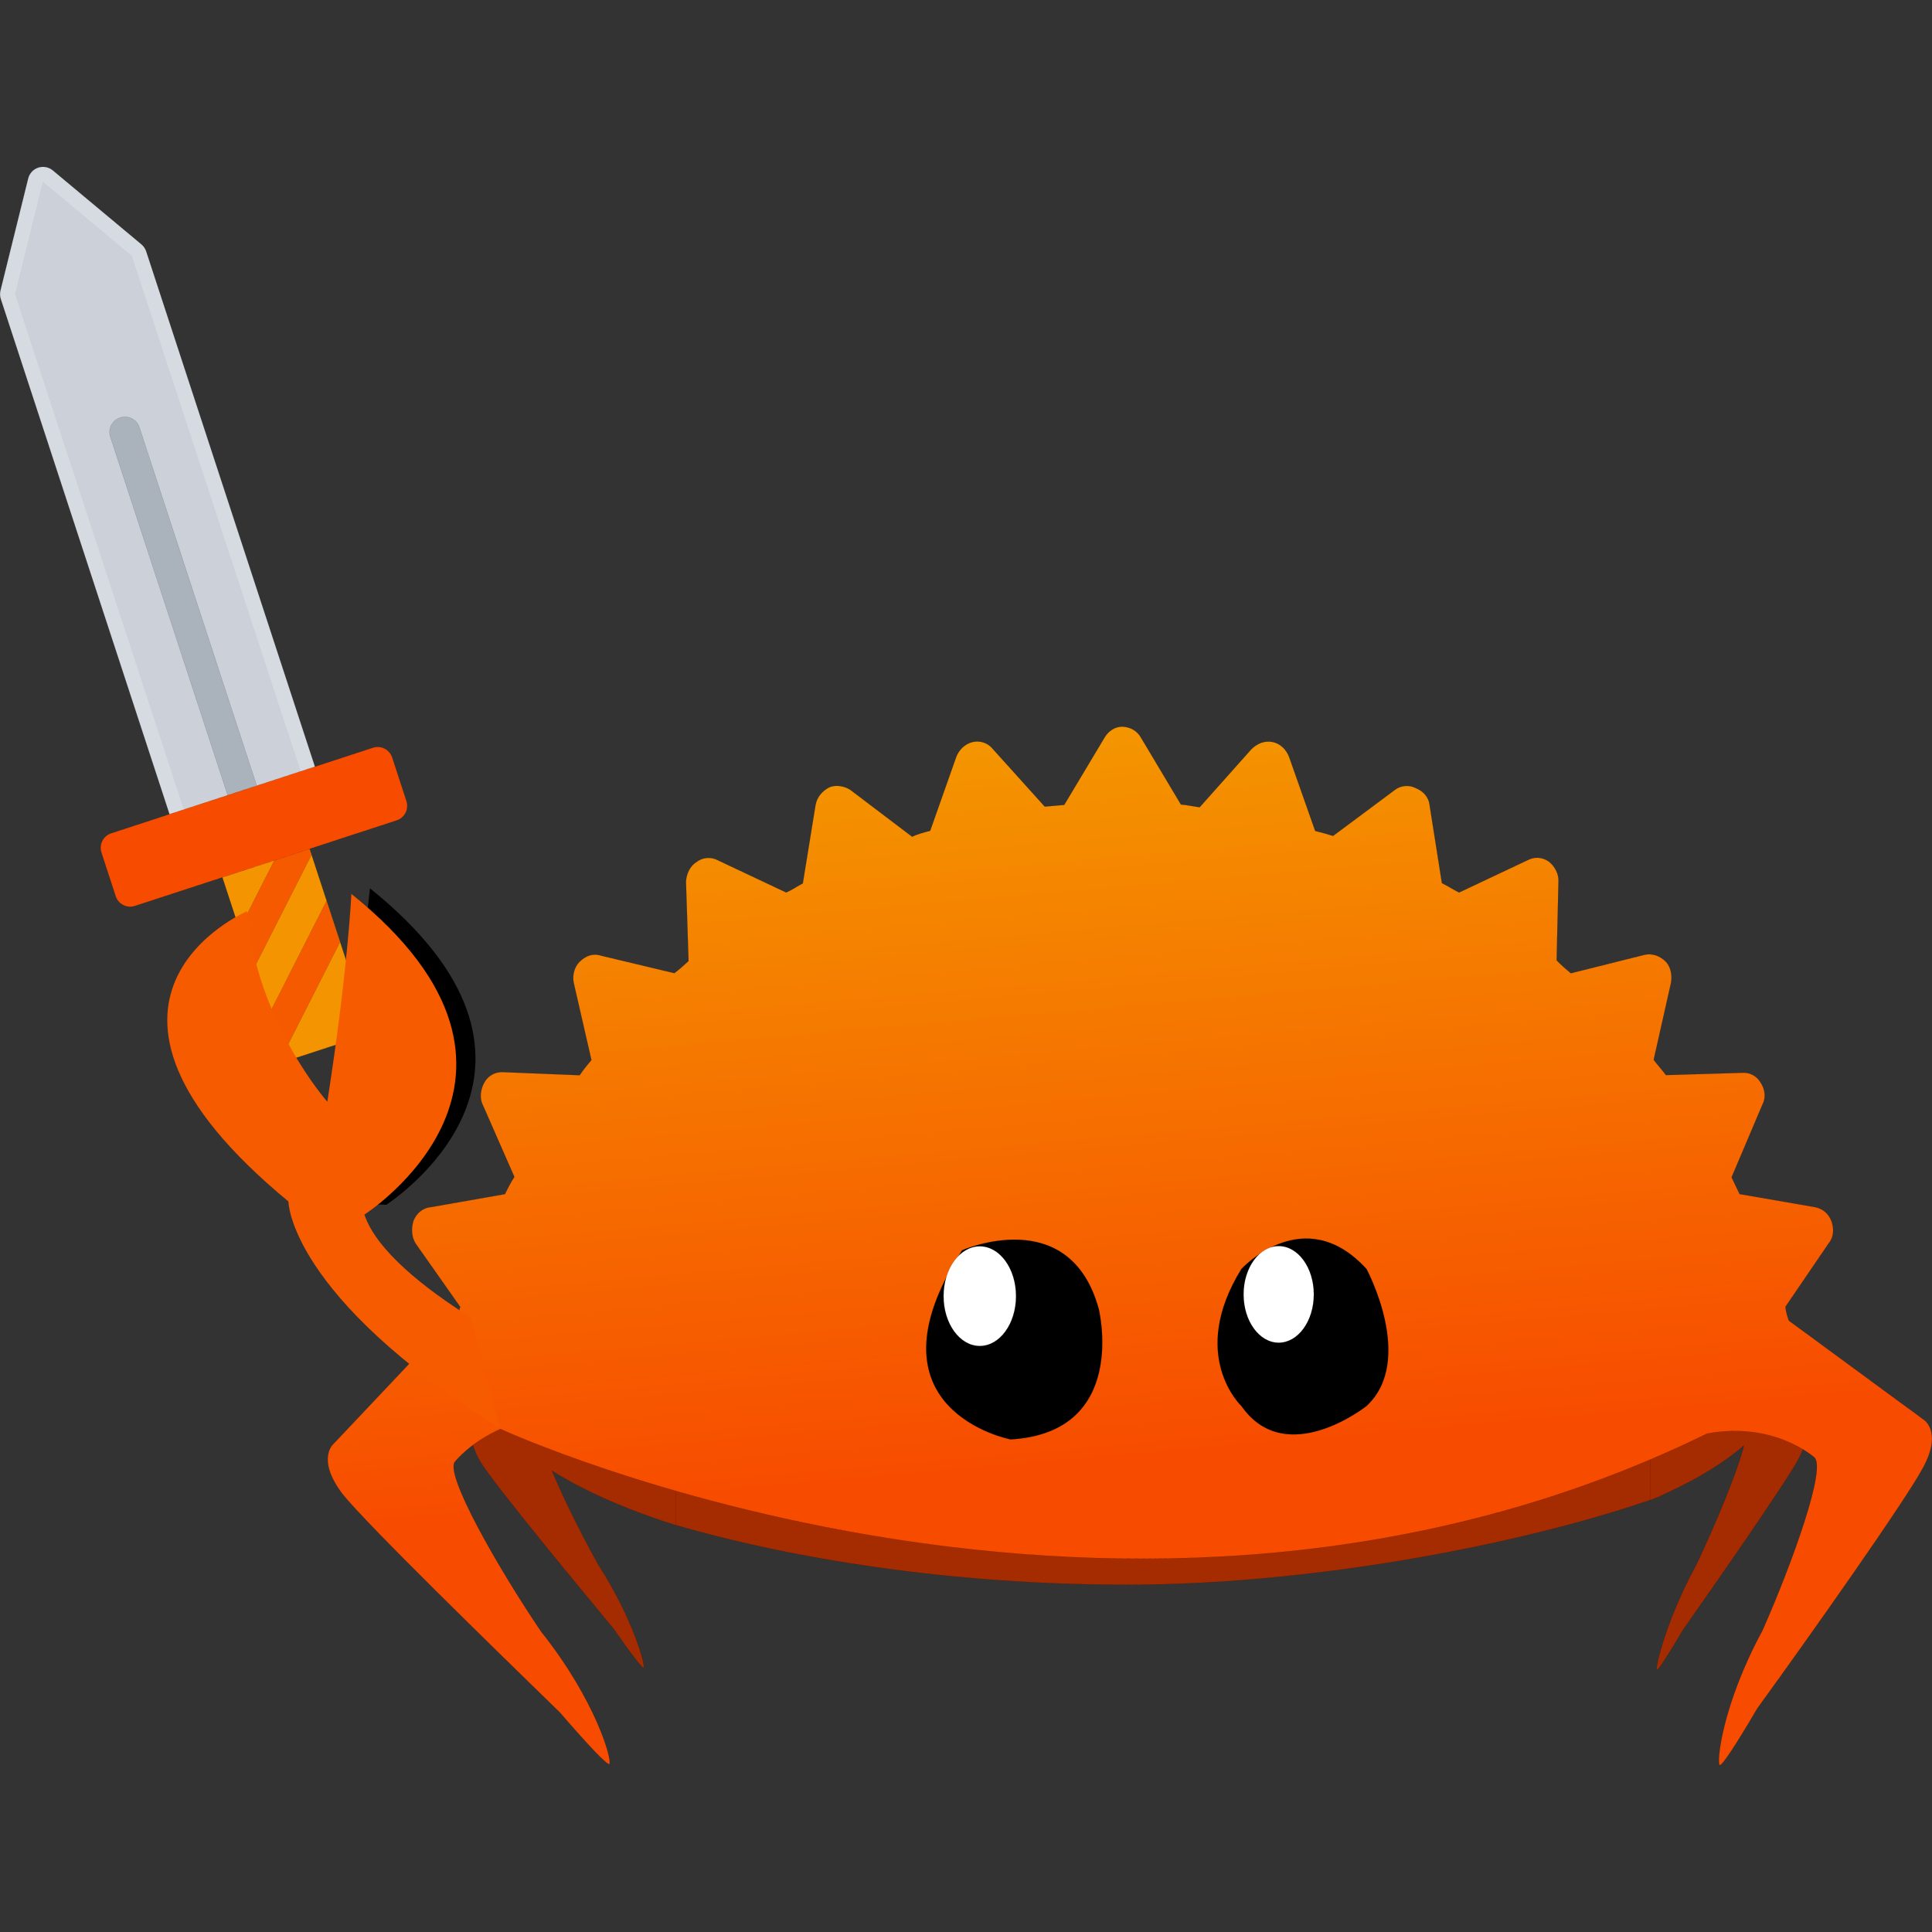
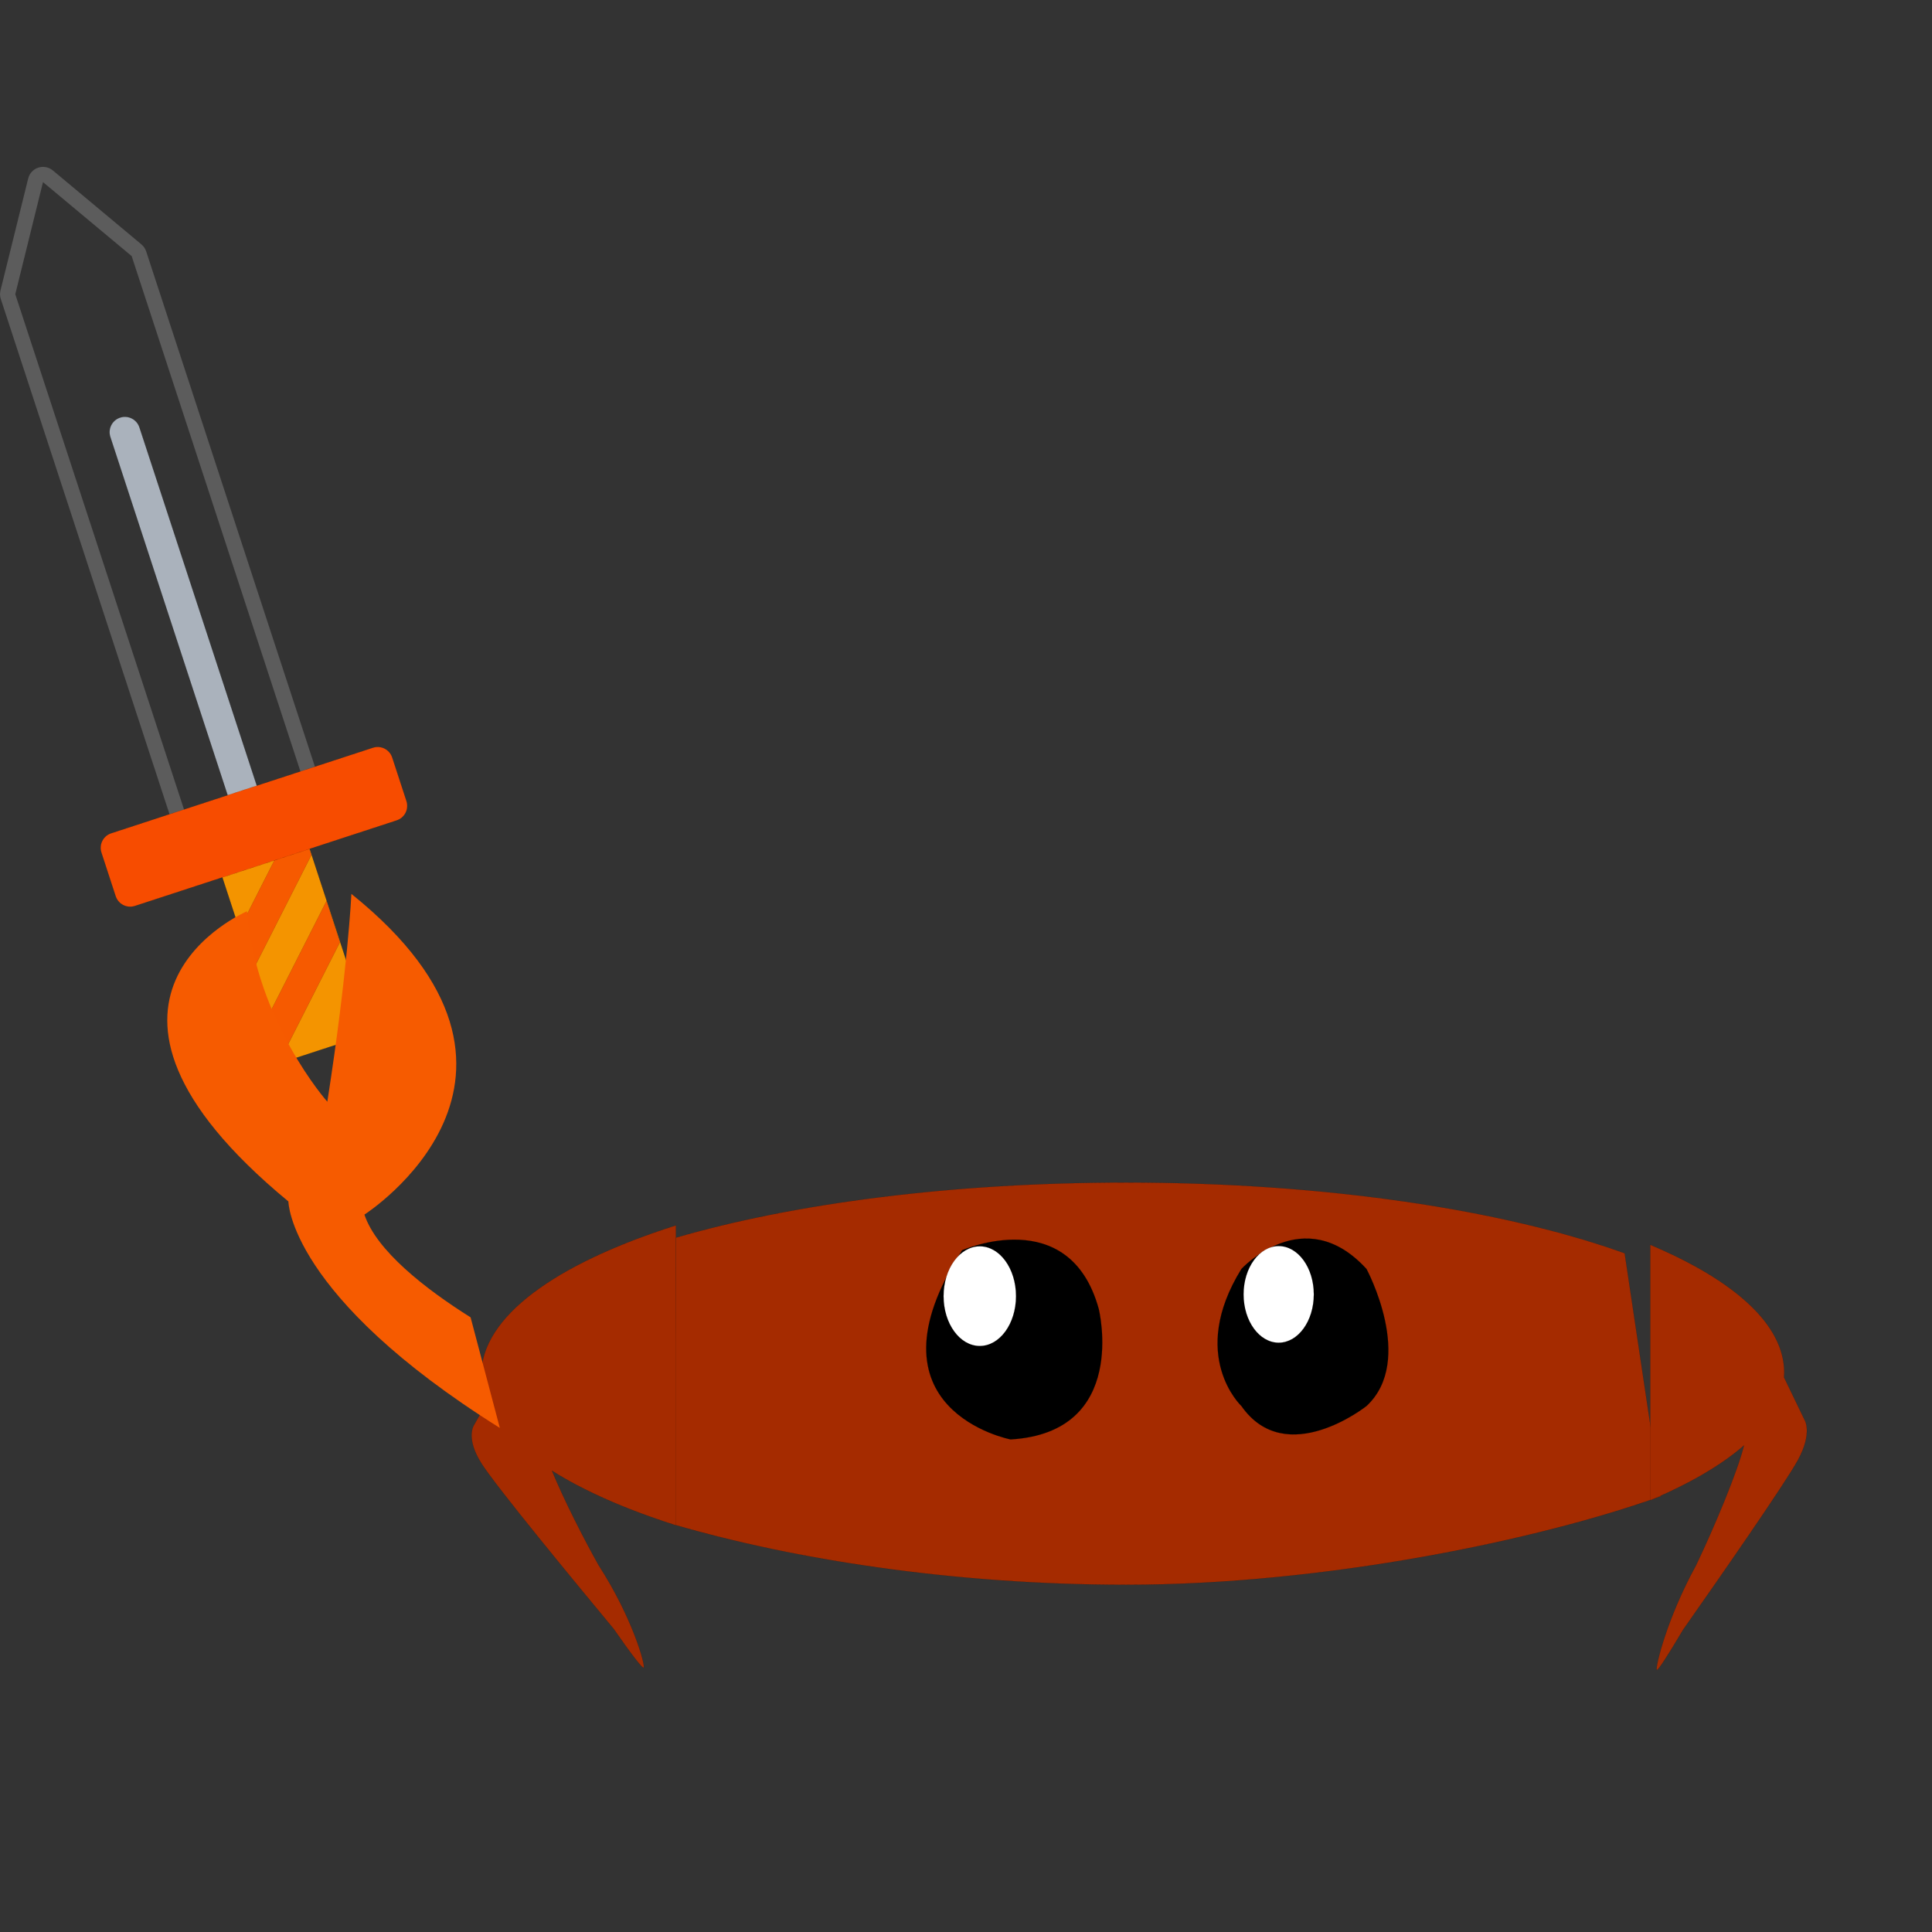
<svg xmlns="http://www.w3.org/2000/svg" xmlns:ns1="http://sodipodi.sourceforge.net/DTD/sodipodi-0.dtd" xmlns:ns2="http://www.inkscape.org/namespaces/inkscape" width="1342.71" height="1342.71" viewBox="0 0 1342.71 1342.71" version="1.1" xml:space="preserve" style="clip-rule:evenodd;fill-rule:evenodd;stroke-linejoin:round;stroke-miterlimit:1.414" id="svg43" ns1:docname="ferris.svg" ns2:version="1.3.2 (091e20ef0f, 2023-11-25)">
  <rect x="0" y="0" width="1342.71" height="1342.71" fill="#333333" stroke="none" />
  <defs id="defs47">
    <linearGradient id="_Linear1" x1="0" y1="0" x2="1" y2="0" gradientUnits="userSpaceOnUse" gradientTransform="matrix(1,0,0,-1,0,-6.50515e-4)">
      <stop offset="0" style="stop-color:rgb(247,76,0);stop-opacity:1" id="stop325" />
      <stop offset="0.33" style="stop-color:rgb(247,76,0);stop-opacity:1" id="stop327" />
      <stop offset="1" style="stop-color:rgb(244,150,0);stop-opacity:1" id="stop329" />
    </linearGradient>
    <linearGradient id="_Linear2" x1="0" y1="0" x2="1" y2="0" gradientUnits="userSpaceOnUse" gradientTransform="matrix(1,0,0,-1,3.971,-2.486)">
      <stop offset="0" style="stop-color:rgb(204,58,0);stop-opacity:1" id="stop332" />
      <stop offset="0.15" style="stop-color:rgb(204,58,0);stop-opacity:1" id="stop334" />
      <stop offset="0.74" style="stop-color:rgb(247,76,0);stop-opacity:1" id="stop336" />
      <stop offset="1" style="stop-color:rgb(247,76,0);stop-opacity:1" id="stop338" />
    </linearGradient>
    <linearGradient id="_Linear3" x1="0" y1="0" x2="1" y2="0" gradientUnits="userSpaceOnUse" gradientTransform="scale(1,-1)">
      <stop offset="0" style="stop-color:rgb(204,58,0);stop-opacity:1" id="stop341" />
      <stop offset="0.15" style="stop-color:rgb(204,58,0);stop-opacity:1" id="stop343" />
      <stop offset="0.74" style="stop-color:rgb(247,76,0);stop-opacity:1" id="stop345" />
      <stop offset="1" style="stop-color:rgb(247,76,0);stop-opacity:1" id="stop347" />
    </linearGradient>
  </defs>
  <ns1:namedview id="namedview45" pagecolor="#ffffff" bordercolor="#000000" borderopacity="0.25" ns2:showpageshadow="2" ns2:pageopacity="0.0" ns2:pagecheckerboard="0" ns2:deskcolor="#d1d1d1" showgrid="false" ns2:zoom="0.199905" ns2:cx="-362.672" ns2:cy="1238.09" ns2:window-width="2560" ns2:window-height="1371" ns2:window-x="0" ns2:window-y="0" ns2:window-maximized="1" ns2:current-layer="svg43" />
  <g id="g1" transform="translate(0,115.962)">
    <g id="g7143" transform="translate(-57.995,16.584)" style="stroke:black;stroke-width:0.05;stroke-dasharray:none;stroke-opacity:1">
      <path style="fill:#f49400;fill-opacity:1;stroke:black;stroke-width:0.05;stroke-dasharray:none;stroke-opacity:1" d="m 264.533,440.929 c -2.515,-1.274 -5.439,-1.498 -8.119,-0.62 l -40.429,13.239 c -5.586,1.824 -8.631,7.835 -6.797,13.418 l 42.117,128.585 c 1.82,5.576 7.823,8.618 13.41,6.794 l 40.428,-13.24 c 5.572,-1.831 8.616,-7.841 6.797,-13.416 L 269.823,447.103 c -0.876,-2.68 -2.775,-4.899 -5.29,-6.174 z" id="path3144" />
-       <path style="fill:#ccd1d9;stroke:black;stroke-width:0.05;stroke-dasharray:none;stroke-opacity:1" d="m 159.593,42.13 c -0.624,-1.888 -1.771,-3.57 -3.297,-4.849 L 94.709,-14.125 c -2.824,-2.338 -6.644,-3.069 -10.127,-1.935 -3.482,1.134 -6.138,3.998 -7.014,7.554 L 58.305,69.364 c -0.477,1.941 -0.404,3.969 0.22,5.857 L 179.043,443.259 c 1.834,5.583 7.838,8.625 13.424,6.801 l 80.853,-26.473 c 2.68,-0.878 4.906,-2.789 6.18,-5.304 1.274,-2.515 1.495,-5.433 0.617,-8.113 z" id="path3146" />
      <path style="opacity:0.2;fill:white;stroke:black;stroke-width:0.05;stroke-dasharray:none;stroke-opacity:1;enable-background:new" d="m 84.581,-16.059 c -3.483,1.135 -6.138,3.998 -7.014,7.554 L 58.305,69.365 c -0.477,1.941 -0.404,3.969 0.22,5.857 L 179.043,443.259 c 1.834,5.583 7.838,8.625 13.424,6.801 l 80.853,-26.473 c 2.68,-0.878 4.906,-2.789 6.18,-5.304 1.274,-2.515 1.495,-5.433 0.617,-8.113 L 159.593,42.13 c -0.624,-1.888 -1.771,-3.57 -3.297,-4.849 L 94.709,-14.125 c -2.824,-2.338 -6.645,-3.069 -10.127,-1.934 z M 87.886,-5.95 149.481,45.441 270.008,413.475 189.151,439.954 68.631,71.924 Z" id="path3148" />
      <path style="fill:#aab2bc;stroke:black;stroke-width:0.05;stroke-dasharray:none;stroke-opacity:1" d="m 232.891,436.827 c -5.587,1.824 -11.589,-1.217 -13.424,-6.801 L 134.682,171.101 c -1.824,-5.587 1.218,-11.59 6.794,-13.411 5.583,-1.834 11.593,1.211 13.417,6.798 l 84.794,258.921 c 1.822,5.577 -1.219,11.58 -6.796,13.418 z" id="path3150" />
      <g id="g3156" transform="matrix(0.451,-0.889,0.889,0.451,-147.479,435.116)" style="fill:#f65a00;fill-opacity:1;stroke:black;stroke-width:0.05;stroke-dasharray:none;stroke-opacity:1">
        <path style="fill:#f65a00;fill-opacity:1;stroke:black;stroke-width:0.05;stroke-dasharray:none;stroke-opacity:1" d="m 77.249,389.478 h 90.506 l 10.672,-10.672 c 2,-2 3.125,-4.703 3.125,-7.531 0,-1.078 -0.164,-2.125 -0.469,-3.125 H 98.584 Z" id="path3152" />
        <path style="fill:#f65a00;fill-opacity:1;stroke:black;stroke-width:0.05;stroke-dasharray:none;stroke-opacity:1" d="M 143.842,413.4 H 53.328 l -16.117,16.125 c -1.484,1.484 -2.43,3.297 -2.859,5.203 h 88.155 z" id="path3154" />
      </g>
    </g>
    <g id="g3142" transform="translate(-1143.08,403.793)" style="stroke:black;stroke-width:0.05;stroke-dasharray:none;stroke-opacity:1">
      <g transform="translate(1925.77,581.637)" id="g278" style="clip-rule:evenodd;fill-rule:evenodd;stroke:black;stroke-width:0.05;stroke-linejoin:round;stroke-miterlimit:1.414;stroke-dasharray:none;stroke-opacity:1">
        <path d="m 0,-279.559 c -121.238,0 -231.39,14.576 -312.939,38.329 l -0.999,199.508 C -232.389,-17.968 -121.238,0 0,0 138.76,0 288.216,-31.459 371.66,-61.553 L 346.431,-230.37 C 262.987,-260.465 138.76,-279.559 0,-279.559" style="fill:#a52b00;fill-rule:nonzero;stroke:black;stroke-width:0.05;stroke-dasharray:none;stroke-opacity:1" id="path276" ns1:nodetypes="cccsccc" />
      </g>
      <g transform="translate(2397.17,520.259)" id="g282" style="clip-rule:evenodd;fill-rule:evenodd;stroke:black;stroke-width:0.05;stroke-linejoin:round;stroke-miterlimit:1.414;stroke-dasharray:none;stroke-opacity:1">
        <path d="m 0,-53.32 -14.211,-29.441 c 0.073,-1.118 0.131,-2.237 0.131,-3.36 0,-33.375 -34.706,-64.135 -93.097,-88.762 V 2.643 c 27.245,-11.492 49.348,-24.317 65.156,-38.125 -4.652,18.707 -20.564,56.553 -33.25,83.168 -20.85,38.066 -28.4,71.203 -27.432,72.844 0.617,1.033 7.73,-9.94 18.219,-27.721 C -60.074,58.028 -13.82,-8.373 -4.575,-25.287 5.897,-44.461 0,-53.32 0,-53.32" style="fill:#a52b00;fill-rule:nonzero;stroke:black;stroke-width:0.05;stroke-dasharray:none;stroke-opacity:1" id="path280" />
      </g>
      <g transform="translate(1477.49,536.038)" id="g286" style="clip-rule:evenodd;fill-rule:evenodd;stroke:black;stroke-width:0.05;stroke-linejoin:round;stroke-miterlimit:1.414;stroke-dasharray:none;stroke-opacity:1">
        <path d="m 0,-99.954 c 0,6.428 1.293,12.76 3.788,18.969 l -8.511,15.15 c 0,0 -6.818,8.846 5.188,27.508 10.59,16.455 63.635,80.867 91.632,114.598 12.026,17.293 20.179,27.945 20.893,26.916 1.124,-1.633 -7.476,-34.1 -31.359,-71.141 -11.144,-19.895 -24.454,-46.252 -32.442,-65.721 22.303,14.116 51.483,26.92 86.152,37.94 V -204.17 C 51.797,-177.622 0,-140.737 0,-99.954" style="fill:#a52b00;fill-rule:nonzero;stroke:black;stroke-width:0.05;stroke-dasharray:none;stroke-opacity:1" id="path284" />
      </g>
      <g transform="matrix(-65.81,-752.207,-752.207,65.81,1950.13,740.929)" id="g290" style="clip-rule:evenodd;fill-rule:evenodd;stroke:black;stroke-width:6.622e-05;stroke-linejoin:round;stroke-miterlimit:1.414;stroke-dasharray:none;stroke-opacity:1">
-         <path d="M 0.991,-0.034 0.933,0.008 c 0,0.006 0,0.012 0,0.018 L 0.99,0.069 C 0.996,0.073 0.999,0.08 0.998,0.087 0.997,0.094 0.992,0.1 0.986,0.103 L 0.92,0.133 C 0.919,0.139 0.918,0.145 0.916,0.15 L 0.964,0.203 C 0.968,0.208 0.97,0.216 0.968,0.222 0.965,0.229 0.96,0.234 0.953,0.236 L 0.882,0.254 C 0.88,0.259 0.877,0.264 0.875,0.27 L 0.91,0.33 c 0.004,0.006 0.004,0.014 0,0.02 C 0.907,0.356 0.9,0.36 0.893,0.361 L 0.82,0.365 C 0.817,0.369 0.813,0.374 0.81,0.379 L 0.832,0.445 C 0.835,0.452 0.833,0.459 0.828,0.465 0.824,0.47 0.816,0.473 0.809,0.472 L 0.737,0.462 C 0.733,0.466 0.729,0.47 0.724,0.474 l 0.009,0.07 C 0.734,0.551 0.731,0.558 0.725,0.562 0.719,0.566 0.711,0.568 0.704,0.565 L 0.636,0.542 C 0.631,0.546 0.626,0.549 0.621,0.552 L 0.615,0.621 c 0,0.008 -0.005,0.014 -0.011,0.017 -0.007,0.003 -0.015,0.003 -0.021,0 L 0.521,0.602 C 0.52,0.603 0.519,0.603 0.518,0.603 L 0.406,0.729 c 0,0 -0.012,0.018 -0.047,-0.004 C 0.329,0.705 0.206,0.599 0.141,0.543 0.109,0.52 0.089,0.504 0.09,0.502 0.093,0.499 0.149,0.509 0.217,0.554 0.278,0.588 0.371,0.631 0.38,0.619 c 0,0 0.016,-0.015 0.026,-0.044 0,0 0,0 0,0 10e-4,0.001 10e-4,0.001 0,0 0,0 -0.315,-0.551 -0.101,-1.106 C 0.311,-0.593 0.275,-0.627 0.275,-0.627 0.266,-0.639 0.178,-0.598 0.12,-0.566 0.055,-0.523 0.002,-0.513 0,-0.516 -0.001,-0.518 0.018,-0.533 0.049,-0.555 0.11,-0.608 0.227,-0.707 0.256,-0.726 0.289,-0.748 0.301,-0.73 0.301,-0.73 l 0.101,0.115 c 0.004,0.001 0.008,0.002 0.013,0.002 L 0.47,-0.658 c 0.005,-0.005 0.013,-0.006 0.02,-0.004 0.007,0.002 0.012,0.007 0.014,0.014 l 0.018,0.068 c 0.005,0.002 0.011,0.004 0.016,0.006 l 0.064,-0.034 c 0.006,-0.004 0.014,-0.004 0.021,0 0.006,0.003 0.01,0.009 0.01,0.016 l 0.004,0.07 c 0.005,0.003 0.01,0.007 0.015,0.01 l 0.069,-0.022 c 0.007,-0.002 0.015,-0.001 0.02,0.003 0.006,0.005 0.009,0.012 0.008,0.019 l -0.011,0.069 c 0.004,0.004 0.008,0.008 0.013,0.012 l 0.072,-0.008 c 0.007,-0.001 0.014,0.002 0.019,0.007 0.005,0.006 0.006,0.013 0.003,0.02 l -0.024,0.065 c 0.003,0.005 0.007,0.01 0.01,0.015 l 0.072,0.005 c 0.008,0 0.014,0.005 0.017,0.011 0.004,0.006 0.004,0.014 0,0.02 l -0.037,0.06 c 0.002,0.005 0.004,0.01 0.006,0.016 l 0.07,0.018 c 0.007,0.002 0.013,0.007 0.015,0.014 0.002,0.007 0,0.014 -0.005,0.02 L 0.92,-0.116 c 0.001,0.005 0.003,0.011 0.004,0.017 l 0.064,0.031 C 0.995,-0.065 0.999,-0.059 1,-0.052 1.001,-0.045 0.997,-0.038 0.991,-0.034 Z M 0.406,0.575 Z" style="fill:url(#_Linear1);fill-rule:nonzero;stroke:black;stroke-width:6.622e-05;stroke-dasharray:none;stroke-opacity:1" id="path288" />
-       </g>
+         </g>
      <g transform="translate(2075.54,421.95)" id="g298" style="clip-rule:evenodd;fill-rule:evenodd;stroke:black;stroke-width:0.05;stroke-linejoin:round;stroke-miterlimit:1.414;stroke-dasharray:none;stroke-opacity:1">
            
        </g>
      <g transform="matrix(-1.53e-5,-267.211,-267.211,1.53e-5,2137.89,708.847)" id="g302" style="clip-rule:evenodd;fill-rule:evenodd;stroke:black;stroke-width:0;stroke-linejoin:round;stroke-miterlimit:1.414;stroke-dasharray:none;stroke-opacity:1">
            
        </g>
      <g transform="translate(2005.82,454.227)" id="g306" style="clip-rule:evenodd;fill-rule:evenodd;stroke:black;stroke-width:0.05;stroke-linejoin:round;stroke-miterlimit:1.414;stroke-dasharray:none;stroke-opacity:1">
        <path d="m 0,-92.063 c 0,0 43.486,-47.615 86.974,0 0,0 34.17,63.492 0,95.234 0,0 -55.912,44.444 -86.974,0 0,0 -37.275,-34.921 0,-95.234" style="fill-rule:nonzero;stroke:black;stroke-width:0.05;stroke-dasharray:none;stroke-opacity:1" id="path304" />
      </g>
      <g transform="translate(2056.16,379.826)" id="g310" style="clip-rule:evenodd;fill-rule:evenodd;stroke:black;stroke-width:0.05;stroke-linejoin:round;stroke-miterlimit:1.414;stroke-dasharray:none;stroke-opacity:1">
        <path d="m 0,0.002 c 0,18.541 -10.93,33.572 -24.408,33.572 -13.477,0 -24.406,-15.031 -24.406,-33.572 0,-18.541 10.929,-33.574 24.406,-33.574 C -10.93,-33.572 0,-18.539 0,0.002" style="fill:white;fill-rule:nonzero;stroke:black;stroke-width:0.05;stroke-dasharray:none;stroke-opacity:1" id="path308" />
      </g>
      <g transform="translate(1811.72,447.601)" id="g314" style="clip-rule:evenodd;fill-rule:evenodd;stroke:black;stroke-width:0.05;stroke-linejoin:round;stroke-miterlimit:1.414;stroke-dasharray:none;stroke-opacity:1">
        <path d="m 0,-98.439 c 0,0 74.596,-33.028 94.956,40.691 0,0 21.327,85.926 -61.259,90.776 0,0 -105.31,-20.283 -33.697,-131.467" style="fill-rule:nonzero;stroke:black;stroke-width:0.05;stroke-dasharray:none;stroke-opacity:1" id="path312" />
      </g>
      <g transform="translate(1849.19,381.045)" id="g318" style="clip-rule:evenodd;fill-rule:evenodd;stroke:black;stroke-width:0.05;stroke-linejoin:round;stroke-miterlimit:1.414;stroke-dasharray:none;stroke-opacity:1">
        <path d="m 0,0 c 0,19.119 -11.27,34.627 -25.173,34.627 -13.898,0 -25.171,-15.508 -25.171,-34.627 0,-19.124 11.273,-34.627 25.171,-34.627 C -11.27,-34.627 0,-19.124 0,0" style="fill:white;fill-rule:nonzero;stroke:black;stroke-width:0.05;stroke-dasharray:none;stroke-opacity:1" id="path316" />
      </g>
      <g transform="matrix(0.028,-1,-1,-0.028,1549.69,241.989)" id="g294" style="clip-rule:evenodd;fill-rule:evenodd;stroke:black;stroke-width:0.05;stroke-linejoin:round;stroke-miterlimit:1.414;stroke-dasharray:none;stroke-opacity:1">
-         <path d="m 0,167.33 c -1.664,-1.42 -2.536,-2.262 -2.536,-2.262 L 140.006,153.391 C 23.733,0 -69.418,122.193 -79.333,135.855 v 31.475 z" style="fill-rule:nonzero;stroke:black;stroke-width:0.05;stroke-dasharray:none;stroke-opacity:1" id="path292" />
-       </g>
+         </g>
      <g transform="matrix(238.927,6.706,-6.706,238.927,1256.69,281.952)" id="g322" style="clip-rule:evenodd;fill:#f65b00;fill-opacity:1;fill-rule:evenodd;stroke:black;stroke-width:0;stroke-linejoin:round;stroke-miterlimit:1.414;stroke-dasharray:none;stroke-opacity:1">
        <path d="m 0.367,0.129 c -0.731,-0.57 -0.144,-0.84 -0.144,-0.84 0.036,0.32 0.249,0.547 0.249,0.547 0.049,-0.384 0.053,-0.606 0.053,-0.606 0.678,0.514 0.064,0.931 0.064,0.931 0.038,0.104 0.183,0.211 0.317,0.29 L 1,0.77 C 0.376,0.403 0.367,0.129 0.367,0.129 Z" style="fill:#f65b00;fill-opacity:1;fill-rule:nonzero;stroke:black;stroke-width:0;stroke-dasharray:none;stroke-opacity:1" id="path320" />
      </g>
    </g>
    <g id="g3162" transform="matrix(0.451,-0.889,0.889,0.451,-205.473,451.7)" style="stroke:black;stroke-width:0.05;stroke-dasharray:none;stroke-opacity:1">
      <path style="fill:#f74c00;fill-opacity:1;stroke:black;stroke-width:0.05;stroke-dasharray:none;stroke-opacity:1" d="M 253.848,393.9 118.084,258.138 c -4.164,-4.164 -10.914,-4.164 -15.078,0 l -22.632,22.624 c -4.164,4.172 -4.164,10.922 0,15.078 l 135.763,135.764 c 2,2 4.711,3.125 7.539,3.125 2.836,0 5.547,-1.125 7.547,-3.125 l 22.625,-22.625 c 4.163,-4.157 4.163,-10.922 0,-15.079 z" id="path3158" />
    </g>
  </g>
</svg>